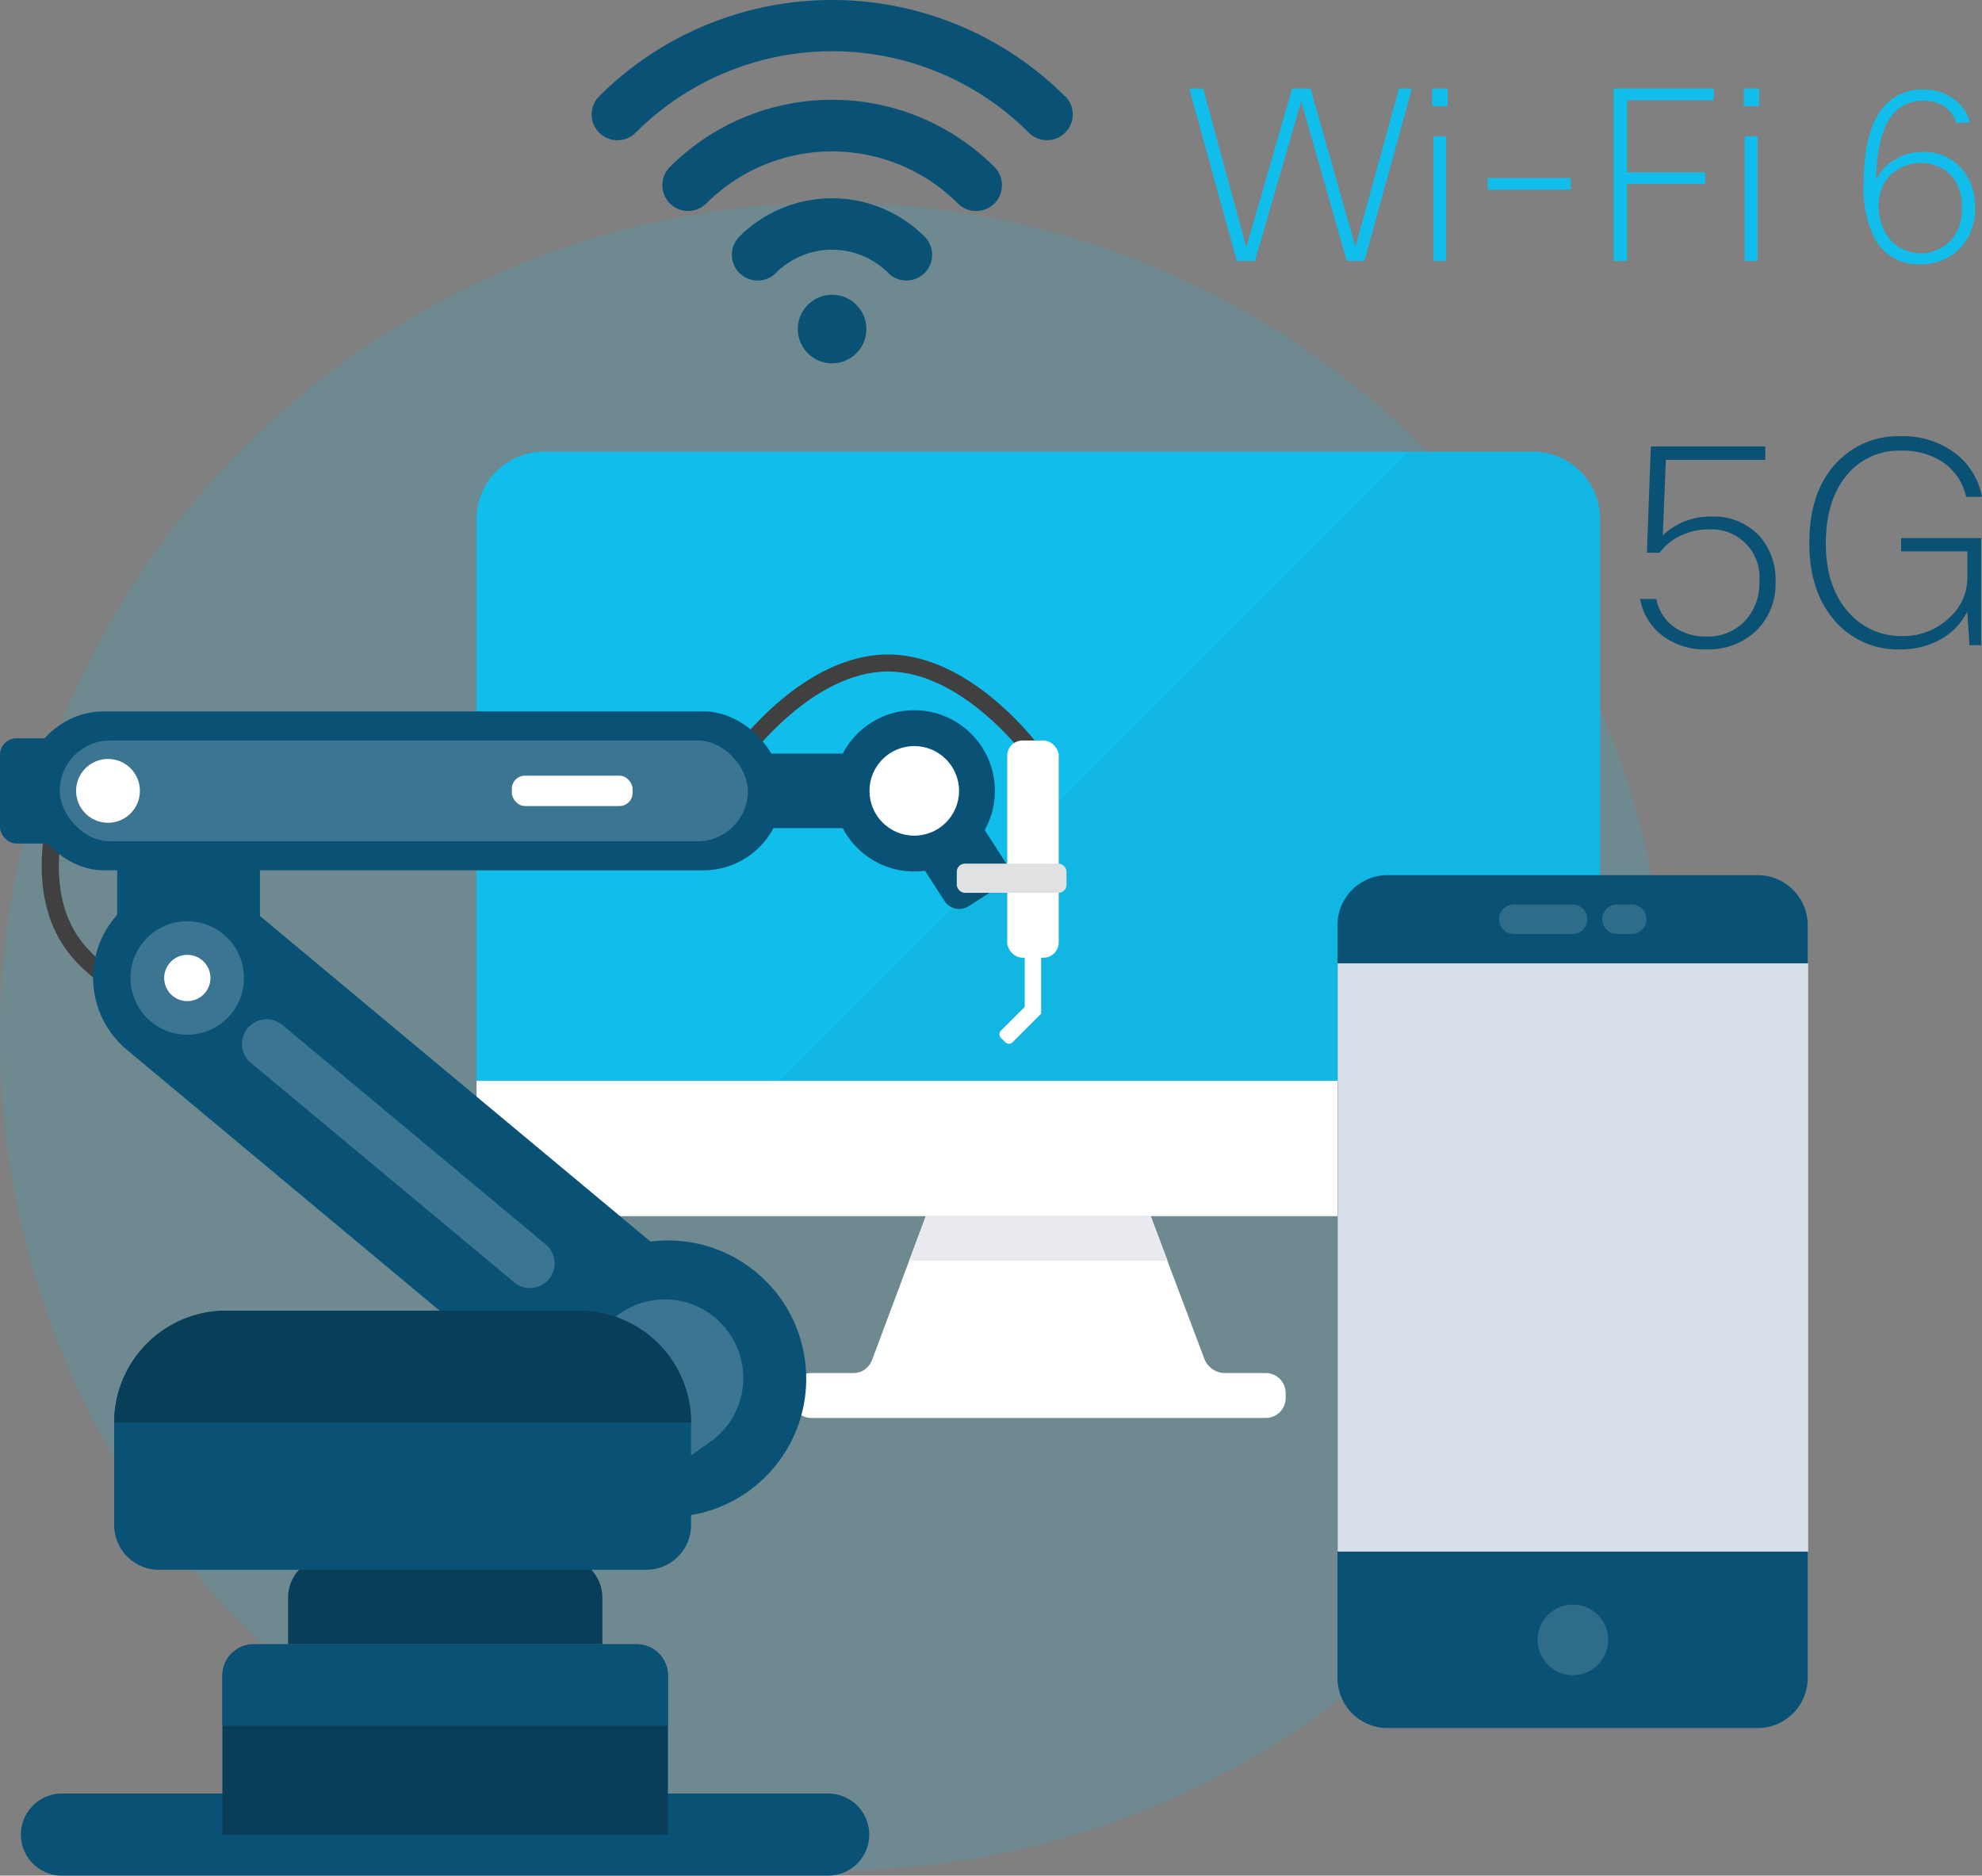
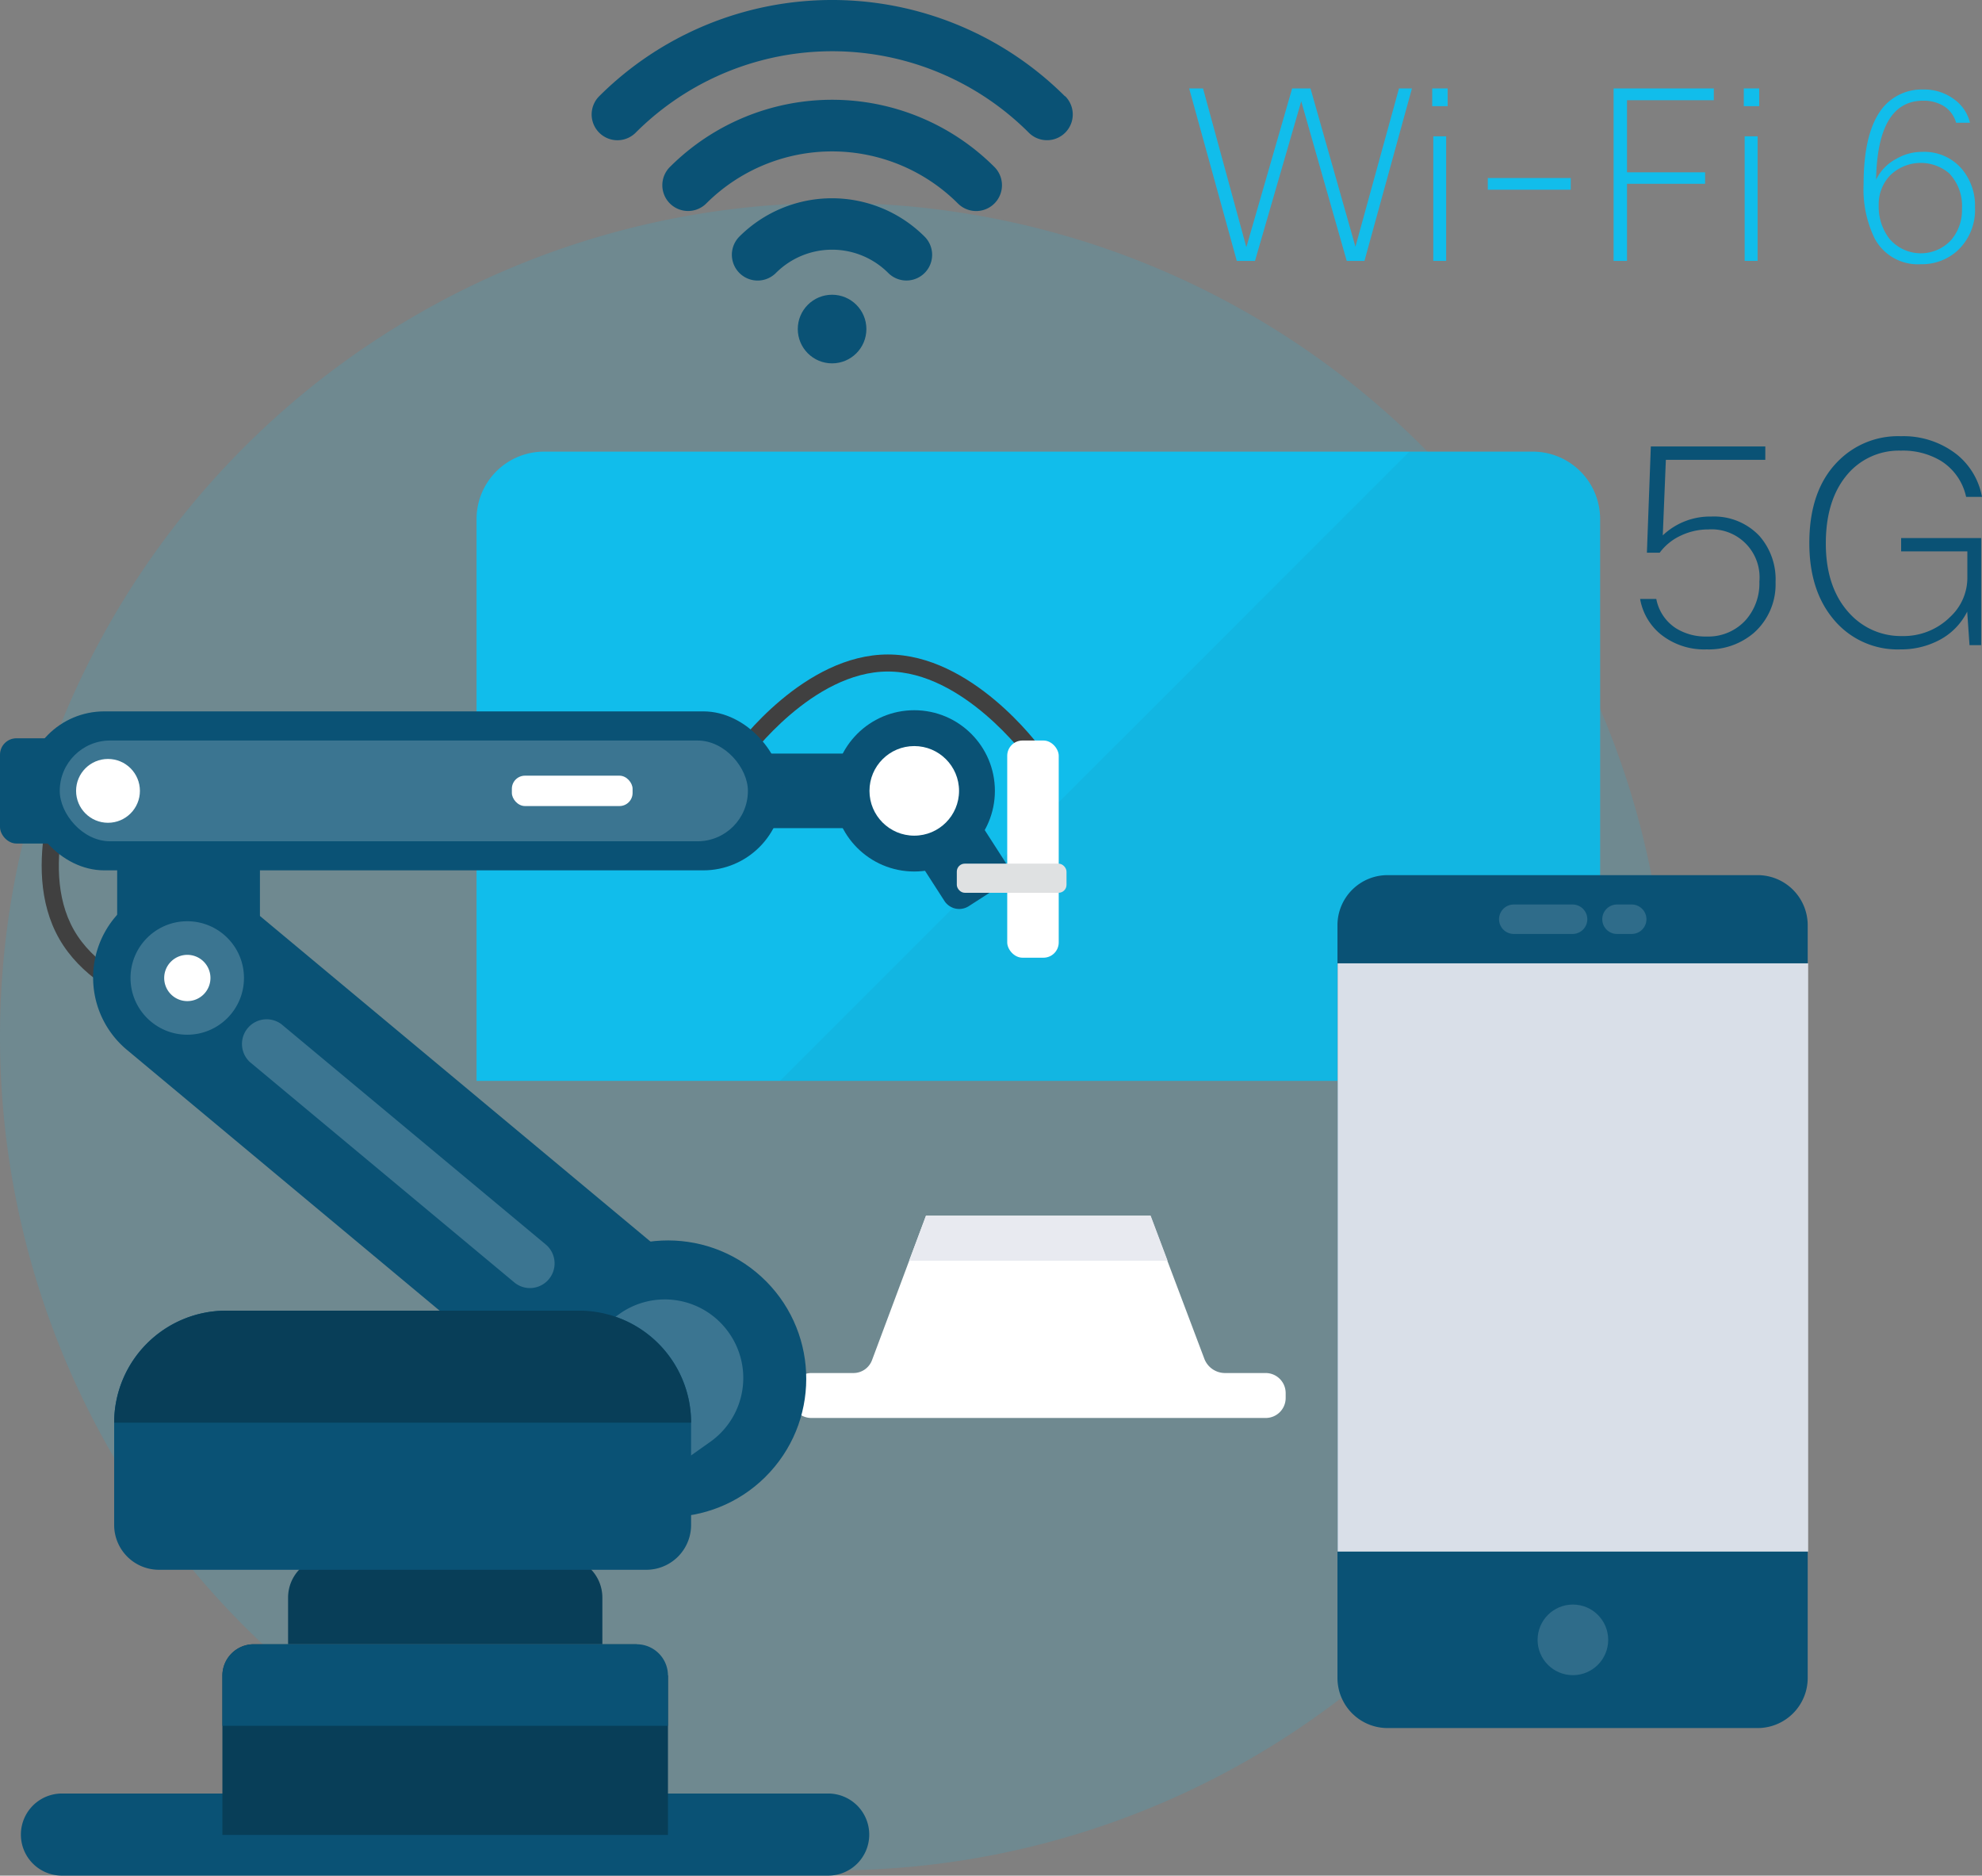
<svg xmlns="http://www.w3.org/2000/svg" viewBox="0 0 257.11 243.28">
  <rect x="0" y="0" width="257.11" height="243.28" fill="#808080" stroke="none" />
  <defs>
    <style>.cls-1,.cls-2{fill:#11bdeb;}.cls-1,.cls-8{opacity:0.15;}.cls-3{fill:#3a3a3b;opacity:0.05;}.cls-4,.cls-8{fill:#fff;}.cls-5,.cls-7{fill:#e8eaf0;}.cls-6{fill:#0a5275;}.cls-7{opacity:0.93;}.cls-9{fill:#083e58;}.cls-10{fill:#404040;}.cls-11{fill:#ffaf10;}.cls-12{fill:#e59100;}.cls-13{fill:#3b7591;}.cls-14{fill:#dfe1e2;}</style>
  </defs>
  <title>Asset 4</title>
  <g id="Layer_2" data-name="Layer 2">
    <g id="Layer_1-2" data-name="Layer 1">
      <path class="cls-1" d="M0,134.46A108.14,108.14,0,1,0,108.14,26.32,108.15,108.15,0,0,0,0,134.46" />
      <path class="cls-2" d="M198.83,58.58H70.57a8.75,8.75,0,0,0-8.75,8.75V140.2H207.57V67.33A8.74,8.74,0,0,0,198.83,58.58Z" />
      <path class="cls-3" d="M198.83,58.58h-16L101.18,140.2H207.57V67.33A8.74,8.74,0,0,0,198.83,58.58Z" />
      <path class="cls-4" d="M156.23,176.24l-7-18.55H120.12l-7,18.73a2.57,2.57,0,0,1-2.41,1.67h-5.46a2.61,2.61,0,0,0-2.6,2.6v.64a2.6,2.6,0,0,0,2.6,2.59h58.94a2.59,2.59,0,0,0,2.59-2.59v-.64a2.6,2.6,0,0,0-2.59-2.6h-5.26A2.87,2.87,0,0,1,156.23,176.24Z" />
-       <path class="cls-4" d="M61.82,149a8.74,8.74,0,0,0,8.75,8.74H198.83a8.74,8.74,0,0,0,8.74-8.74V140.2H61.82Z" />
      <path class="cls-5" d="M151.46,163.52l-2.19-5.83H120.12l-2.18,5.83Z" />
      <path class="cls-6" d="M86.9,21.66a3.34,3.34,0,0,0,4.72,4.73,23.1,23.1,0,0,1,32.64,0A3.34,3.34,0,1,0,129,21.66,29.77,29.77,0,0,0,86.9,21.66Z" />
      <path class="cls-6" d="M95.92,30.68a3.34,3.34,0,1,0,4.73,4.73,10.3,10.3,0,0,1,14.58,0,3.33,3.33,0,1,0,4.71-4.72A17,17,0,0,0,95.92,30.68Z" />
      <circle class="cls-6" cx="107.94" cy="42.68" r="4.45" />
      <path class="cls-6" d="M138.14,12.48a42.79,42.79,0,0,0-60.41,0,3.34,3.34,0,0,0,4.73,4.73,36.06,36.06,0,0,1,51,0,3.34,3.34,0,0,0,4.72-4.73Z" />
      <path class="cls-6" d="M228.06,224.14H180a6.5,6.5,0,0,1-6.5-6.49V120a6.5,6.5,0,0,1,6.5-6.49h48a6.5,6.5,0,0,1,6.5,6.49v97.65A6.5,6.5,0,0,1,228.06,224.14Z" />
      <rect class="cls-7" x="173.52" y="124.95" width="61.04" height="76.3" />
      <circle class="cls-8" cx="204.04" cy="212.7" r="4.58" />
      <path class="cls-8" d="M204,121.14h-7.63a1.91,1.91,0,0,1,0-3.82H204a1.91,1.91,0,0,1,0,3.82Z" />
      <path class="cls-8" d="M211.67,121.14h-1.91a1.91,1.91,0,0,1,0-3.82h1.91a1.91,1.91,0,1,1,0,3.82Z" />
      <path class="cls-6" d="M221.38,84.23a9,9,0,0,1-6-2,7.59,7.59,0,0,1-2.62-4.54h2.1a5.8,5.8,0,0,0,2.55,3.8,7.25,7.25,0,0,0,4,1.07,6.54,6.54,0,0,0,5.09-2.18,7.16,7.16,0,0,0,1.73-4.93,6.22,6.22,0,0,0-6.6-6.78,8.29,8.29,0,0,0-3.61.81,7.09,7.09,0,0,0-2.72,2.21h-1.66l.51-13.78H229v1.73h-12.9l-.4,9.8A8.89,8.89,0,0,1,222,67a8.08,8.08,0,0,1,6.23,2.51,8.51,8.51,0,0,1,2.1,6,8.39,8.39,0,0,1-2.84,6.6A9,9,0,0,1,221.38,84.23Z" />
      <path class="cls-6" d="M257,69.79V83.68h-1.51l-.3-4.35a8.37,8.37,0,0,1-3.75,3.76,10.56,10.56,0,0,1-4.9,1.14,10.76,10.76,0,0,1-8.77-4q-3.06-3.72-3.06-9.8,0-7,3.87-10.75a10.9,10.9,0,0,1,8-3.1A11.2,11.2,0,0,1,253.91,59a9.19,9.19,0,0,1,3.2,5.45h-2.06a7.31,7.31,0,0,0-3.28-4.68,9.57,9.57,0,0,0-5.19-1.32,8.76,8.76,0,0,0-7.15,3.35q-2.58,3.24-2.58,8.69,0,6,3.35,9.36a9,9,0,0,0,6.52,2.65A8.58,8.58,0,0,0,253,80a6.91,6.91,0,0,0,2.21-5.16V71.52h-8.59V69.79Z" />
      <path class="cls-2" d="M181.48,11.47h1.68L177,33.84h-2.3l-5.9-20.7-6,20.7h-2.36l-6.18-22.37h1.8l5.62,20.59,5.94-20.59H170L175.83,32Z" />
      <path class="cls-2" d="M187.79,13.77h-2v-2.3h2Zm-.19,20.07h-1.67V17.68h1.67Z" />
      <path class="cls-2" d="M203.76,23.09v1.52H193V23.09Z" />
      <path class="cls-2" d="M209.32,11.47h13V13H211.06v9.35h10.13v1.49H211.06v10h-1.74Z" />
      <path class="cls-2" d="M228.21,13.77h-2v-2.3h2ZM228,33.84h-1.68V17.68H228Z" />
      <path class="cls-2" d="M249.33,19.7a6.41,6.41,0,0,1,5.16,2.21,7.36,7.36,0,0,1,1.71,5,7.18,7.18,0,0,1-2.36,5.68,6.86,6.86,0,0,1-4.66,1.68,6.34,6.34,0,0,1-6-3.35,14.58,14.58,0,0,1-1.43-7q0-7.18,2.71-10.2a6.58,6.58,0,0,1,5.09-2.11,6.46,6.46,0,0,1,4,1.31,5.22,5.22,0,0,1,2,3h-1.8a3.73,3.73,0,0,0-1.68-2.21,5,5,0,0,0-2.58-.65q-5.93,0-6.12,10.25A6,6,0,0,1,246,20.6,6.55,6.55,0,0,1,249.33,19.7Zm-5.62,6.93a6.81,6.81,0,0,0,1.4,4.35,5.35,5.35,0,0,0,8,.15,5.94,5.94,0,0,0,1.4-4.07,6.09,6.09,0,0,0-1.68-4.6,5.7,5.7,0,0,0-7.7.35A5.44,5.44,0,0,0,243.71,26.63Z" />
      <path class="cls-9" d="M42.65,201.94H72.86a5.28,5.28,0,0,1,5.28,5.28v6.05a0,0,0,0,1,0,0H37.37a0,0,0,0,1,0,0v-6.05A5.28,5.28,0,0,1,42.65,201.94Z" />
      <path class="cls-6" d="M24.46,137.28h0A9.26,9.26,0,0,0,33.72,128V107a9.27,9.27,0,0,0-9.26-9.26h0A9.27,9.27,0,0,0,15.2,107v21A9.26,9.26,0,0,0,24.46,137.28Z" />
      <path class="cls-6" d="M24.46,133.74h0a6.32,6.32,0,0,0,6.31-6.31V107.59a6.31,6.31,0,0,0-6.31-6.3h0a6.3,6.3,0,0,0-6.31,6.3v19.84A6.31,6.31,0,0,0,24.46,133.74Z" />
      <path class="cls-10" d="M28.13,133c-.61-.07-15-1.73-20.44-11.22S8.2,99,8.45,98.42l2,.92c-.06.13-5.7,12.8-.86,21.29s18.62,10.1,18.76,10.12Z" />
      <path class="cls-11" d="M94.52,172.82a10.15,10.15,0,0,0-14-2.51h0L68.29,179l11.77,16.58,12.21-8.66h0A10.15,10.15,0,0,0,94.52,172.82Z" />
      <circle class="cls-12" cx="86.24" cy="178.72" r="3.92" />
      <path class="cls-6" d="M96.69,187.19h0a12.19,12.19,0,0,1-17.18,1.56l-63-52.54A12.2,12.2,0,0,1,14.9,119h0a12.19,12.19,0,0,1,17.18-1.56L95.13,170A12.19,12.19,0,0,1,96.69,187.19Z" />
      <path class="cls-13" d="M68.71,167.07a3.17,3.17,0,0,1-2-.74l-34.3-28.58a3.2,3.2,0,0,1,4.09-4.91l34.3,28.58a3.2,3.2,0,0,1-2.05,5.65Z" />
      <circle class="cls-6" cx="86.65" cy="178.82" r="17.94" transform="translate(-103.83 122.24) rotate(-47.6)" />
      <circle class="cls-13" cx="24.29" cy="126.85" r="7.36" />
      <path class="cls-4" d="M27.3,126.85a3,3,0,1,1-3-3A3,3,0,0,1,27.3,126.85Z" />
      <path class="cls-13" d="M94.52,172.82a10.15,10.15,0,0,0-14-2.51h0L68.29,179l11.77,16.58,12.21-8.66h0A10.15,10.15,0,0,0,94.52,172.82Z" />
      <path class="cls-6" d="M29.34,170H75.13a14.52,14.52,0,0,1,14.52,14.52V197.8a5.81,5.81,0,0,1-5.81,5.81H20.62a5.81,5.81,0,0,1-5.81-5.81V184.54A14.52,14.52,0,0,1,29.34,170Z" />
      <path class="cls-9" d="M75.13,170H29.34a14.54,14.54,0,0,0-14.53,14.53H89.65A14.53,14.53,0,0,0,75.13,170Z" />
      <path class="cls-10" d="M133.25,98.39c-.08-.11-8.29-11.29-18.07-11.29s-18,11.18-18.08,11.29l-1.79-1.3c.36-.5,9-12.2,19.87-12.2s19.51,11.7,19.87,12.2Z" />
      <path class="cls-6" d="M119.87,105.65h9.38a0,0,0,0,1,0,0v9.23a2.29,2.29,0,0,1-2.29,2.29h-4.79a2.29,2.29,0,0,1-2.29-2.29v-9.23A0,0,0,0,1,119.87,105.65Z" transform="translate(-40.47 85.11) rotate(-32.76)" />
      <rect class="cls-6" y="95.76" width="13.07" height="13.65" rx="2.13" />
      <rect class="cls-6" x="21.78" y="97.74" width="101.13" height="9.68" rx="4.06" />
      <rect class="cls-6" x="3.22" y="92.27" width="98.32" height="20.62" rx="10.31" />
      <rect class="cls-13" x="7.75" y="96.05" width="89.27" height="13.07" rx="6.54" />
      <rect class="cls-4" x="66.4" y="100.61" width="15.66" height="3.94" rx="1.7" />
      <circle class="cls-4" cx="14.01" cy="102.58" r="4.14" />
      <circle class="cls-6" cx="118.6" cy="102.58" r="10.46" />
      <circle class="cls-4" cx="118.6" cy="102.58" r="5.81" />
      <rect class="cls-4" x="130.66" y="96.05" width="6.68" height="28.17" rx="1.98" />
-       <path class="cls-4" d="M135.06,131.48h0V115.8h-2.13v14.8l-3.09,3.08a.68.68,0,0,0,0,.94l.58.57a.65.65,0,0,0,.93,0Z" />
      <rect class="cls-14" x="124.12" y="112.02" width="14.23" height="3.78" rx="1.03" />
      <path class="cls-6" d="M107.47,243.28H8A5.32,5.32,0,0,1,2.71,238h0A5.33,5.33,0,0,1,8,232.63h99.44a5.33,5.33,0,0,1,5.32,5.33h0A5.32,5.32,0,0,1,107.47,243.28Z" />
-       <path class="cls-9" d="M82.59,213.27H32.92a4.07,4.07,0,0,0-4.07,4.06V238h57.8V217.33A4.06,4.06,0,0,0,82.59,213.27Z" />
+       <path class="cls-9" d="M82.59,213.27H32.92a4.07,4.07,0,0,0-4.07,4.06V238h57.8V217.33Z" />
      <path class="cls-6" d="M86.65,217.33a4.06,4.06,0,0,0-4.06-4.06H32.92a4.07,4.07,0,0,0-4.07,4.06v6.52h57.8Z" />
    </g>
  </g>
</svg>